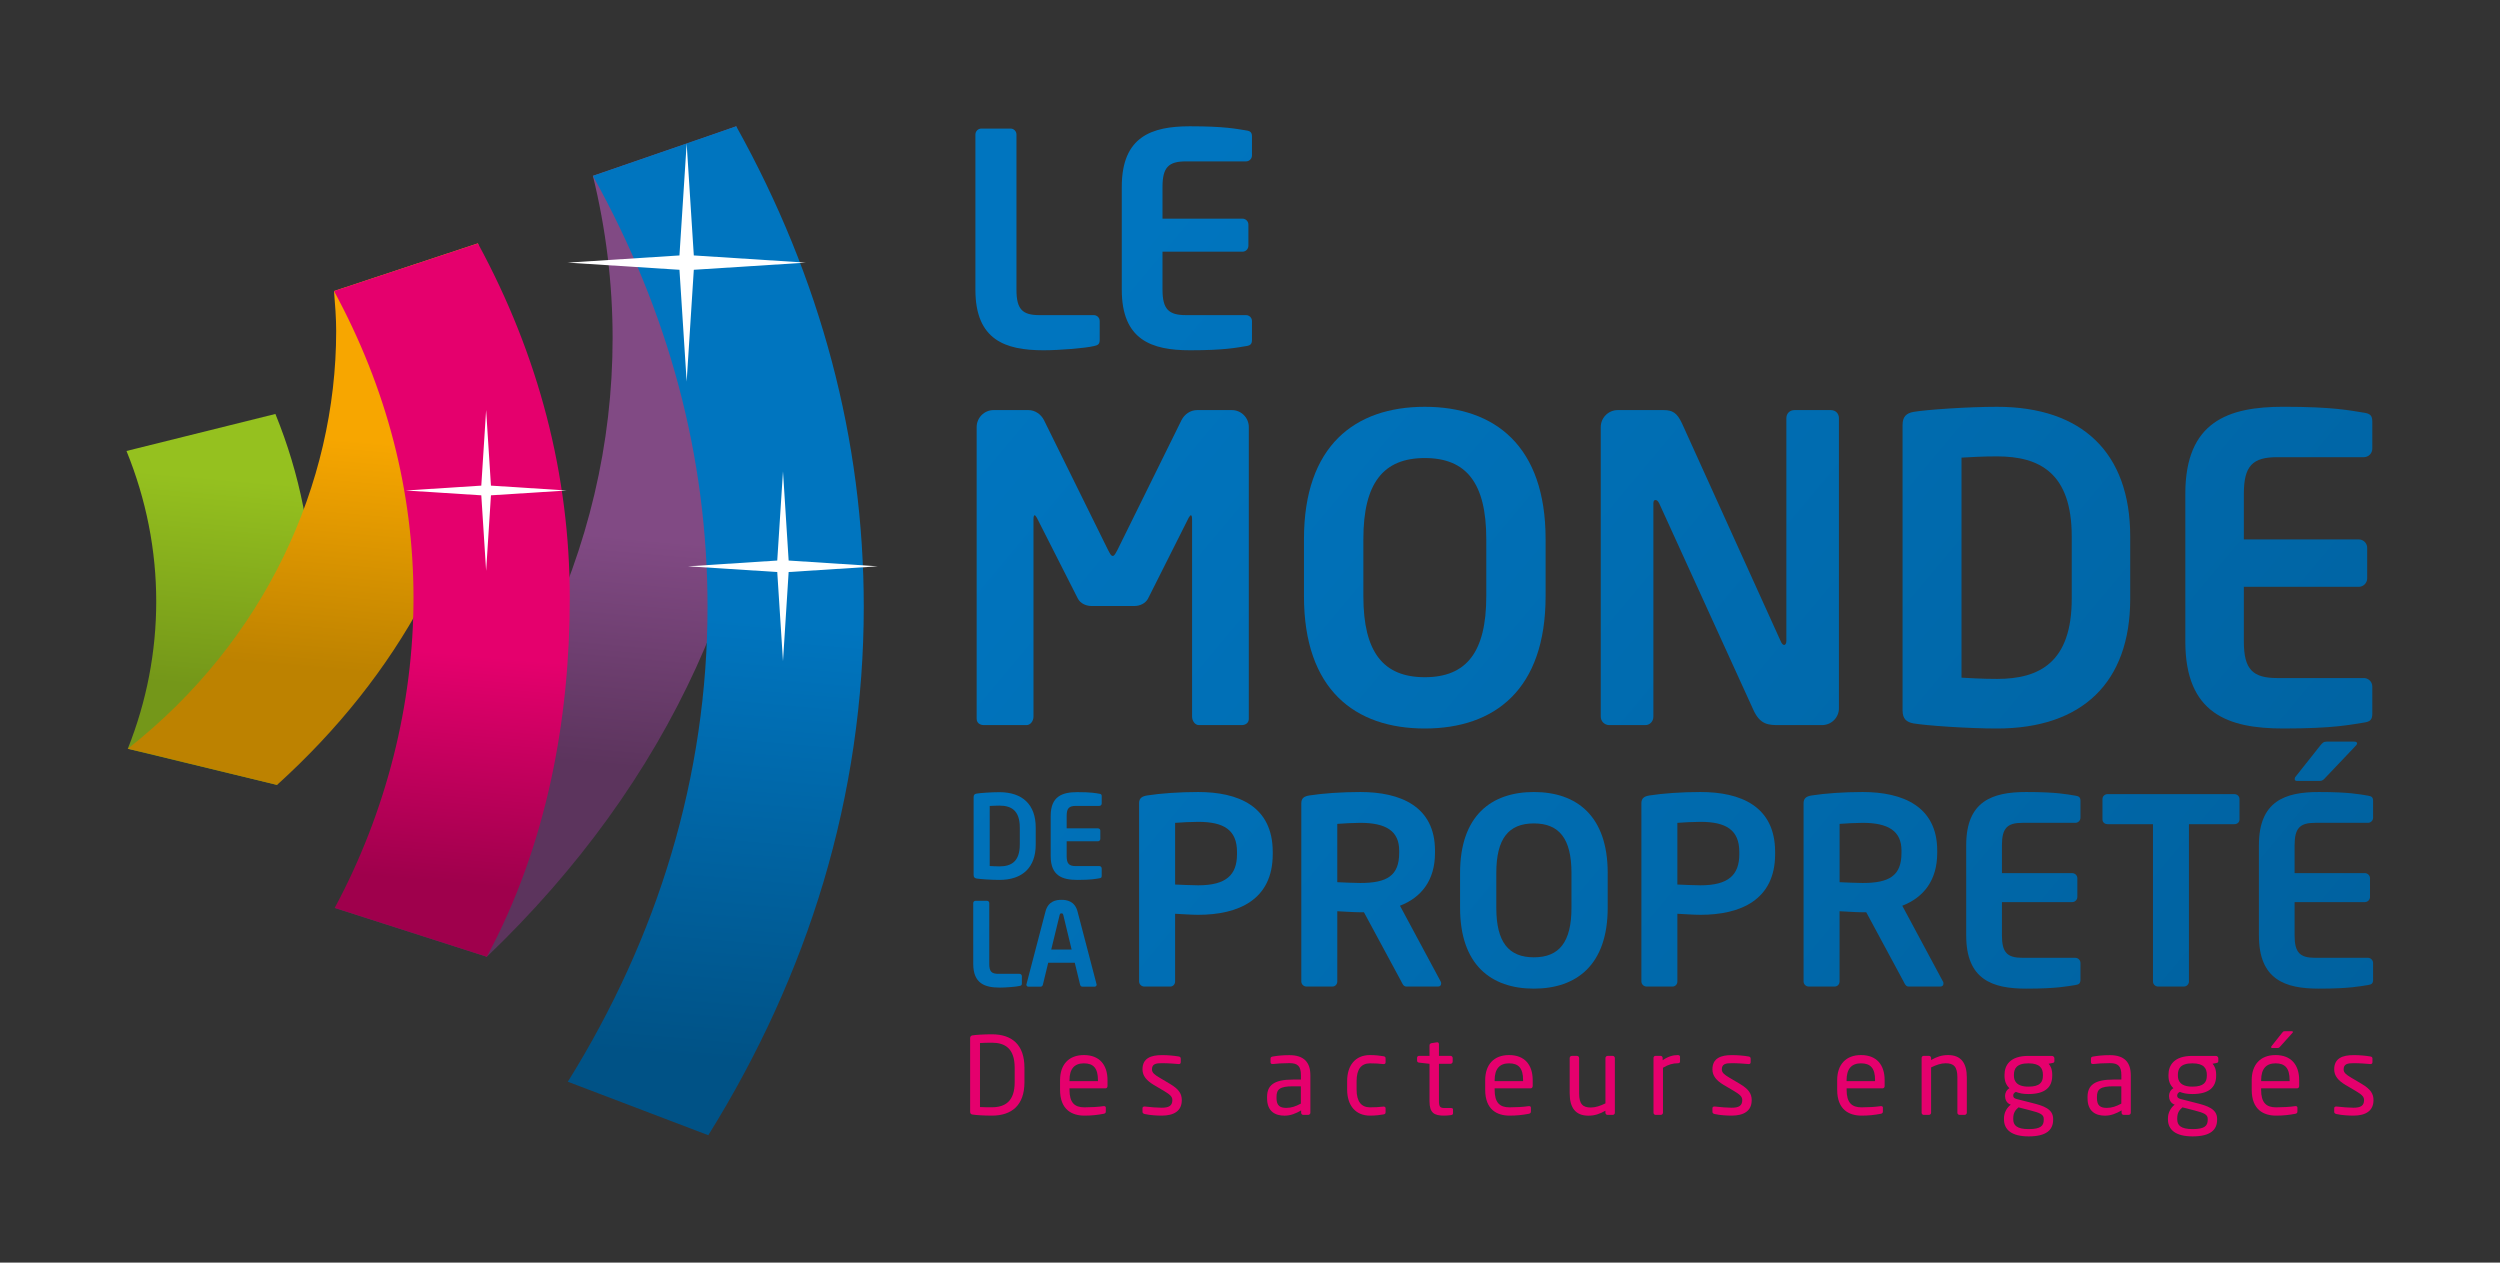
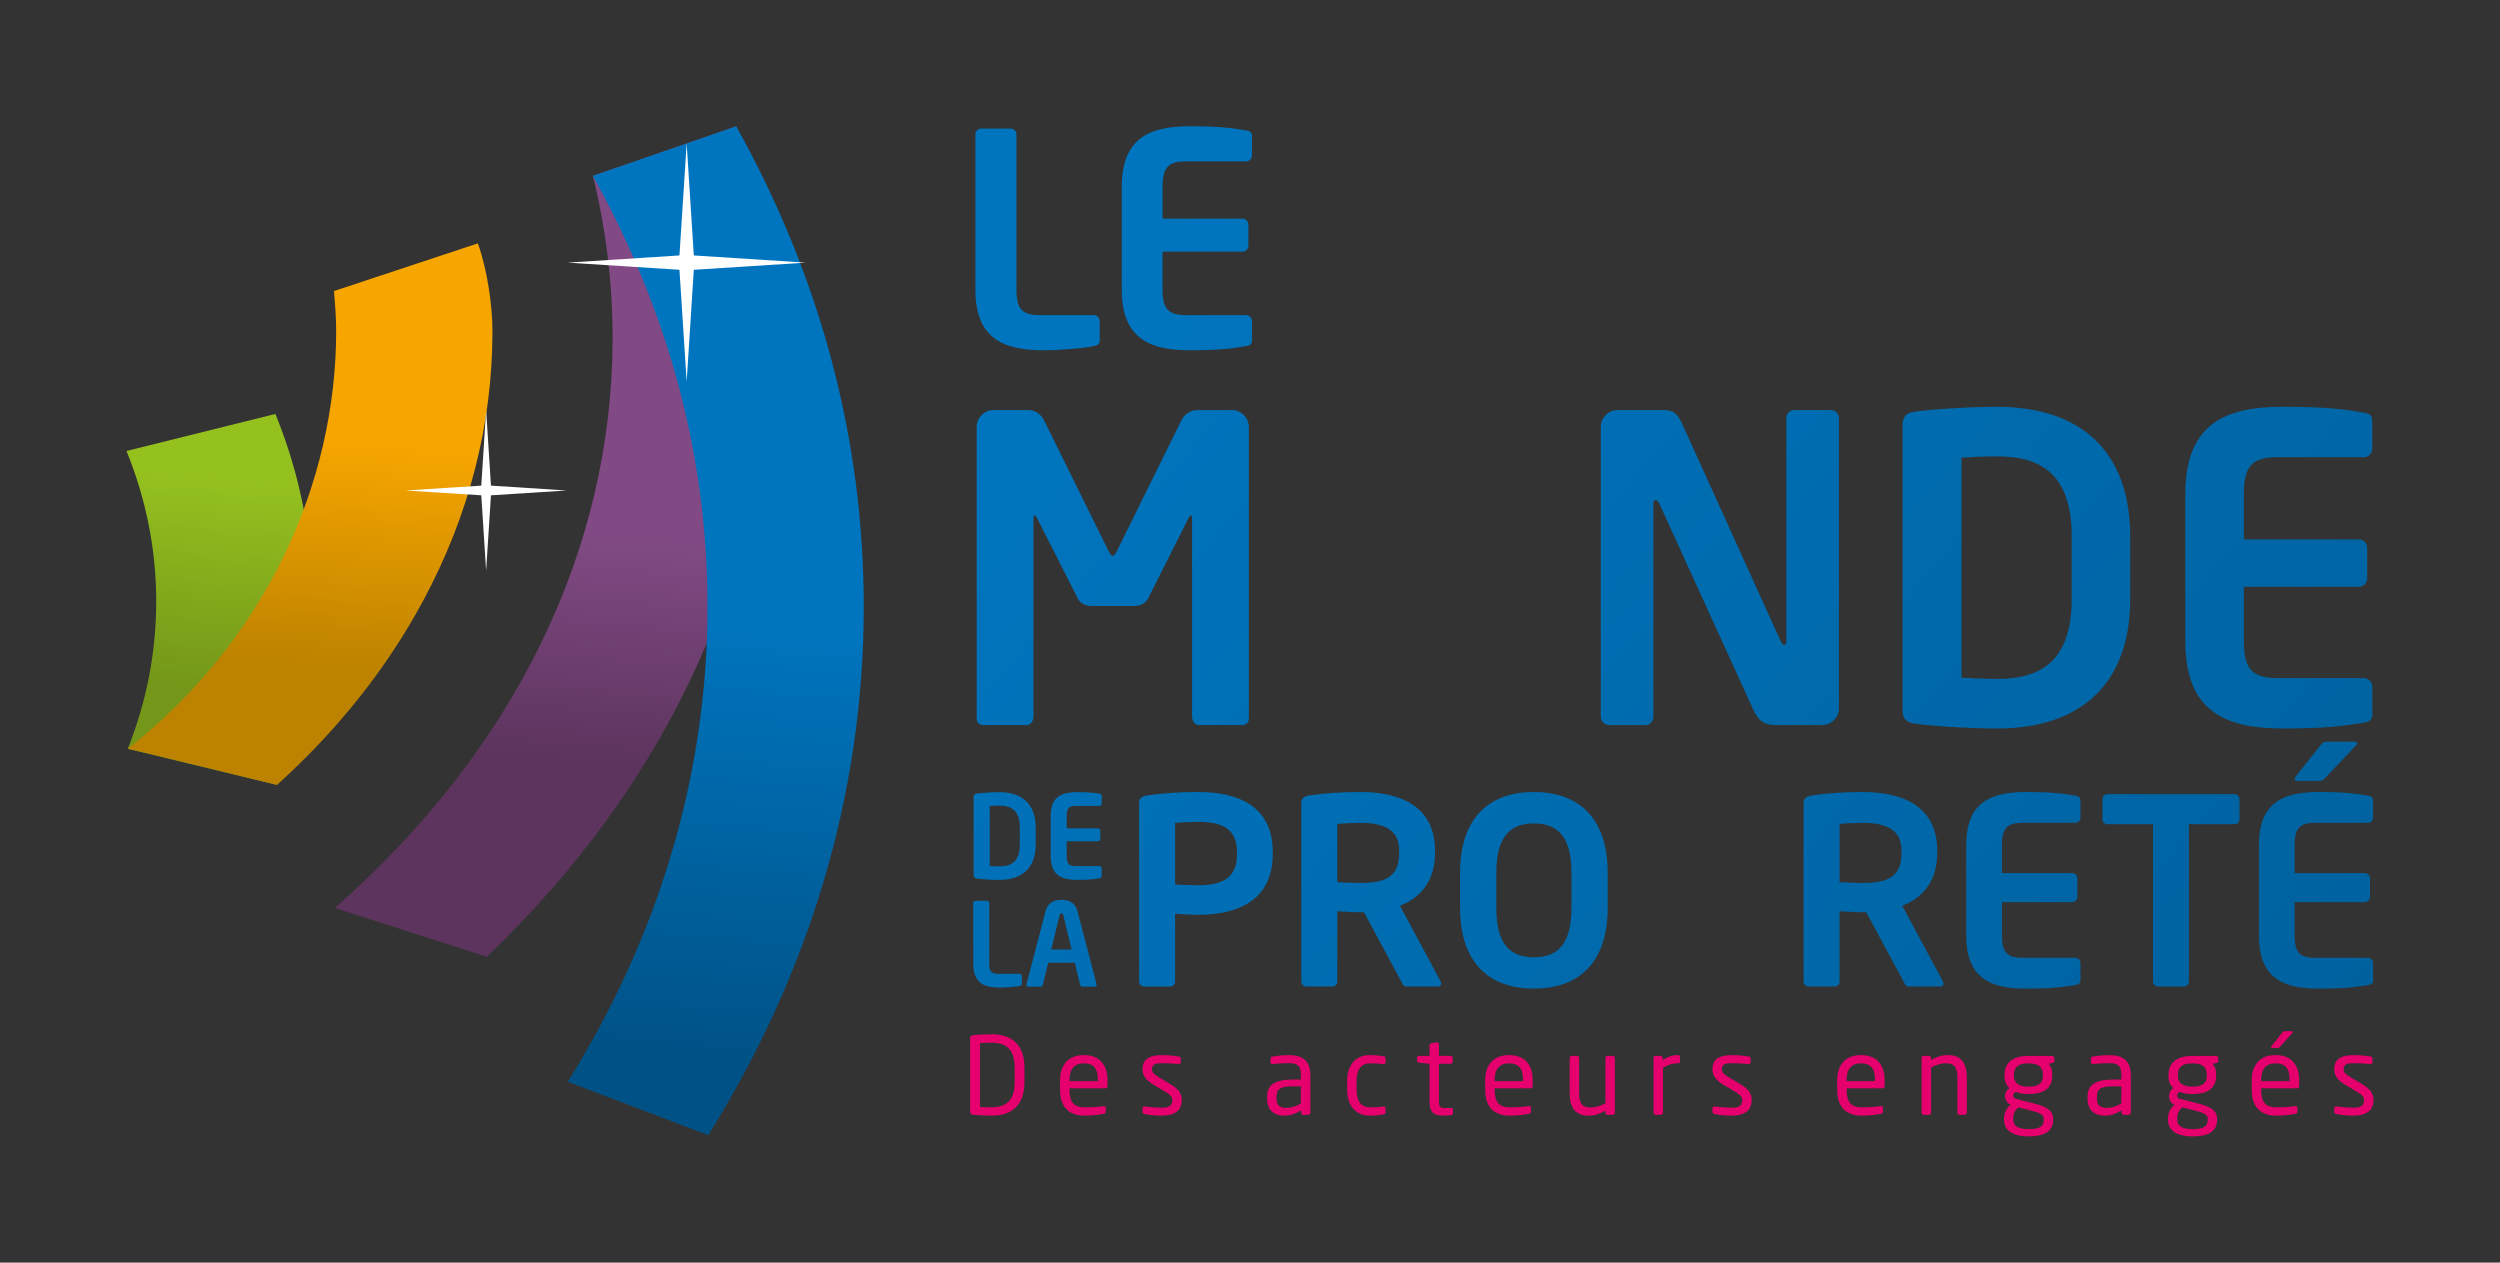
<svg xmlns="http://www.w3.org/2000/svg" version="1.1" id="Calque_1" x="0px" y="0px" viewBox="0 0 601.03 303.55" style="enable-background:new 0 0 601.03 303.55;" xml:space="preserve">
  <rect x="0" y="0" width="601.03" height="303.55" fill="#333333" stroke="none" />
  <style type="text/css"> .st0{fill:url(#SVGID_1_);} .st1{fill:url(#SVGID_2_);} .st2{fill:url(#SVGID_3_);} .st3{fill:url(#SVGID_4_);} .st4{fill:url(#SVGID_5_);} .st5{fill:url(#SVGID_6_);} .st6{fill:url(#SVGID_7_);} .st7{fill:url(#SVGID_8_);} .st8{fill:url(#SVGID_9_);} .st9{fill:url(#SVGID_10_);} .st10{fill:url(#SVGID_11_);} .st11{fill:url(#SVGID_12_);} .st12{fill:url(#SVGID_13_);} .st13{fill:url(#SVGID_14_);} .st14{fill:url(#SVGID_15_);} .st15{fill:url(#SVGID_16_);} .st16{fill:url(#SVGID_17_);} .st17{fill:url(#SVGID_18_);} .st18{fill:url(#SVGID_19_);} .st19{fill:url(#SVGID_20_);} .st20{fill:url(#SVGID_21_);} .st21{fill:url(#SVGID_22_);} .st22{fill:url(#SVGID_23_);} .st23{fill:url(#SVGID_24_);} .st24{fill:#FFFFFF;} .st25{fill:#E5006D;} </style>
  <g>
    <g>
      <g>
        <linearGradient id="SVGID_1_" gradientUnits="userSpaceOnUse" x1="231.025" y1="106.513" x2="700.054" y2="500.075">
          <stop offset="0" style="stop-color:#0075BF" />
          <stop offset="1" style="stop-color:#005286" />
        </linearGradient>
        <path class="st0" d="M298.51,174.32h-10.3c-0.91,0-1.62-1.01-1.62-2.03v-47.4c0-0.72-0.11-1.02-0.31-1.02 c-0.11,0-0.31,0.3-0.51,0.61l-9.79,19.47c-0.61,1.12-1.94,1.74-3.26,1.74h-10.3c-1.32,0-2.65-0.61-3.27-1.74l-9.88-19.47 c-0.2-0.31-0.41-0.61-0.5-0.61c-0.2,0-0.31,0.3-0.31,1.02v47.4c0,1.02-0.72,2.03-1.64,2.03h-10.29c-0.92,0-1.73-0.5-1.73-1.52 v-70.13c0-2.24,1.83-4.08,4.07-4.08h8.36c1.63,0,3.06,1.02,3.77,2.45l15.39,31.19c0.5,0.92,0.71,1.42,1.12,1.42 c0.41,0,0.62-0.51,1.13-1.42l15.39-31.19c0.71-1.43,2.14-2.45,3.78-2.45h8.35c2.24,0,4.07,1.84,4.07,4.08v70.13 C300.24,173.82,299.42,174.32,298.51,174.32z" />
        <linearGradient id="SVGID_2_" gradientUnits="userSpaceOnUse" x1="261.666" y1="68.607" x2="731.158" y2="462.558">
          <stop offset="0" style="stop-color:#0075BF" />
          <stop offset="1" style="stop-color:#005286" />
        </linearGradient>
-         <path class="st1" d="M342.54,175.14c-16.83,0-29.05-9.37-29.05-31.79v-13.76c0-22.42,12.23-31.79,29.05-31.79 c16.81,0,29.04,9.37,29.04,31.79v13.76C371.58,165.77,359.35,175.14,342.54,175.14z M357.32,129.59 c0-13.45-4.79-19.47-14.77-19.47c-9.99,0-14.78,6.02-14.78,19.47v13.76c0,13.45,4.79,19.46,14.78,19.46 c9.99,0,14.77-6.02,14.77-19.46V129.59z" />
        <linearGradient id="SVGID_3_" gradientUnits="userSpaceOnUse" x1="290.395" y1="33.141" x2="759.863" y2="427.072">
          <stop offset="0" style="stop-color:#0075BF" />
          <stop offset="1" style="stop-color:#005286" />
        </linearGradient>
        <path class="st2" d="M438.04,174.32h-10.29c-2.45,0-4.58,0-6.22-3.66l-22.63-49.63c-0.3-0.62-0.6-0.82-0.91-0.82 c-0.3,0-0.5,0.2-0.5,0.82v51.26c0,1.12-0.82,2.03-1.94,2.03h-8.67c-1.12,0-2.04-0.9-2.04-2.03v-69.62c0-2.24,1.84-4.08,4.07-4.08 h11.01c2.15,0,3.26,0.62,4.48,3.26l23.74,52.39c0.21,0.51,0.51,0.82,0.81,0.82c0.21,0,0.51-0.31,0.51-0.92v-53.6 c0-1.13,0.82-1.95,1.94-1.95h8.76c1.13,0,1.94,0.82,1.94,1.95v69.71C442.12,172.5,440.29,174.32,438.04,174.32z" />
        <linearGradient id="SVGID_4_" gradientUnits="userSpaceOnUse" x1="316.143" y1="1.109" x2="785.756" y2="395.161">
          <stop offset="0" style="stop-color:#0075BF" />
          <stop offset="1" style="stop-color:#005286" />
        </linearGradient>
        <path class="st3" d="M480.12,175.14c-7.23,0-17.01-0.71-20.07-1.22c-1.73-0.31-2.65-1.11-2.65-3.15v-68.59 c0-2.04,0.92-2.85,2.65-3.16c3.06-0.52,12.84-1.22,20.07-1.22c20.4,0,32.01,11,32.01,31.18v14.99 C512.13,164.14,500.52,175.14,480.12,175.14z M498.07,128.97c0-15.28-7.75-19.25-17.95-19.25c-3.76,0-6.42,0.19-8.55,0.3v52.9 c2.13,0.1,4.79,0.3,8.55,0.3c10.2,0,17.95-3.98,17.95-19.27V128.97z" />
        <linearGradient id="SVGID_5_" gradientUnits="userSpaceOnUse" x1="346.139" y1="-36.395" x2="816.454" y2="358.246">
          <stop offset="0" style="stop-color:#0075BF" />
          <stop offset="1" style="stop-color:#005286" />
        </linearGradient>
        <path class="st4" d="M568.29,173.72c-3.26,0.5-7.22,1.42-19.36,1.42c-13.26,0-23.55-3.56-23.55-20.89v-35.57 c0-17.32,10.29-20.89,23.55-20.89c12.14,0,16.1,0.91,19.36,1.42c1.53,0.21,2.04,0.71,2.04,2.14v6.52c0,1.12-0.92,2.04-2.04,2.04 H547.5c-5.92,0-8.05,2.04-8.05,8.76v11.01h27.62c1.12,0,2.03,0.91,2.03,2.03v7.34c0,1.11-0.92,2.03-2.03,2.03h-27.62v13.16 c0,6.72,2.14,8.77,8.05,8.77h20.79c1.12,0,2.04,0.91,2.04,2.04v6.53C570.33,173,569.82,173.52,568.29,173.72z" />
      </g>
      <g>
        <linearGradient id="SVGID_6_" gradientUnits="userSpaceOnUse" x1="188.619" y1="158.259" x2="658.232" y2="552.311">
          <stop offset="0" style="stop-color:#0075BF" />
          <stop offset="1" style="stop-color:#005286" />
        </linearGradient>
        <path class="st5" d="M240.27,211.54c-1.98,0-4.64-0.19-5.47-0.33c-0.48-0.08-0.73-0.3-0.73-0.86v-18.71 c0-0.55,0.25-0.78,0.73-0.85c0.83-0.15,3.5-0.34,5.47-0.34c5.57,0,8.73,3,8.73,8.5v4.09C249,208.53,245.84,211.54,240.27,211.54z M245.17,198.94c0-4.17-2.12-5.26-4.9-5.26c-1.03,0-1.76,0.06-2.33,0.08v14.44c0.58,0.02,1.31,0.09,2.33,0.09 c2.78,0,4.9-1.09,4.9-5.26V198.94z" />
        <linearGradient id="SVGID_7_" gradientUnits="userSpaceOnUse" x1="196.792" y1="148.024" x2="667.09" y2="542.651">
          <stop offset="0" style="stop-color:#0075BF" />
          <stop offset="1" style="stop-color:#005286" />
        </linearGradient>
        <path class="st6" d="M264.31,211.15c-0.89,0.14-1.97,0.39-5.29,0.39c-3.61,0-6.42-0.97-6.42-5.69v-9.71c0-4.73,2.81-5.7,6.42-5.7 c3.31,0,4.4,0.24,5.29,0.39c0.41,0.05,0.55,0.19,0.55,0.58v1.78c0,0.31-0.26,0.56-0.55,0.56h-5.67c-1.61,0-2.2,0.56-2.2,2.39 v3.01h7.54c0.31,0,0.55,0.24,0.55,0.54v2c0,0.31-0.25,0.56-0.55,0.56h-7.54v3.59c0,1.82,0.59,2.38,2.2,2.38h5.67 c0.3,0,0.55,0.26,0.55,0.56v1.78C264.87,210.95,264.73,211.09,264.31,211.15z" />
      </g>
      <g>
        <linearGradient id="SVGID_8_" gradientUnits="userSpaceOnUse" x1="201.365" y1="142.905" x2="669.142" y2="535.416">
          <stop offset="0" style="stop-color:#0075BF" />
          <stop offset="1" style="stop-color:#005286" />
        </linearGradient>
        <path class="st7" d="M288.05,219.93c-1.62,0-4.1-0.18-5.54-0.25v16.27c0,0.68-0.49,1.23-1.18,1.23h-6.23 c-0.68,0-1.25-0.56-1.25-1.23V193.1c0-1.25,0.76-1.68,1.99-1.87c3.24-0.5,7.67-0.82,12.21-0.82c9.59,0,17.93,3.37,17.93,14.4 v0.55C305.98,216.39,297.64,219.93,288.05,219.93z M297.39,204.81c0-5.24-3.11-7.23-9.34-7.23c-1.31,0-4.42,0.13-5.54,0.24v14.83 c1.01,0.06,4.49,0.19,5.54,0.19c6.73,0,9.34-2.49,9.34-7.48V204.81z" />
        <linearGradient id="SVGID_9_" gradientUnits="userSpaceOnUse" x1="216.885" y1="123.193" x2="686.46" y2="517.213">
          <stop offset="0" style="stop-color:#0075BF" />
          <stop offset="1" style="stop-color:#005286" />
        </linearGradient>
        <path class="st8" d="M345.71,237.18h-7.59c-0.69,0-0.93-0.62-1.24-1.23l-8.97-16.63h-0.87c-1.62,0-4.11-0.19-5.54-0.25v16.88 c0,0.68-0.5,1.23-1.18,1.23h-6.23c-0.68,0-1.24-0.56-1.24-1.23V193.1c0-1.25,0.74-1.68,1.99-1.87c3.24-0.5,7.66-0.82,12.21-0.82 c9.59,0,17.94,3.42,17.94,14.08v0.56c0,6.61-3.3,10.72-8.42,12.7l9.78,18.2c0.12,0.18,0.12,0.36,0.12,0.49 C346.47,236.88,346.22,237.18,345.71,237.18z M336.38,204.49c0-4.67-3.12-6.67-9.34-6.67c-1.31,0-4.42,0.14-5.54,0.25v14.02 c1,0.06,4.48,0.19,5.54,0.19c6.41,0,9.34-1.74,9.34-7.23V204.49z" />
        <linearGradient id="SVGID_10_" gradientUnits="userSpaceOnUse" x1="234.579" y1="101.458" x2="704.072" y2="495.409">
          <stop offset="0" style="stop-color:#0075BF" />
          <stop offset="1" style="stop-color:#005286" />
        </linearGradient>
        <path class="st9" d="M368.76,237.68c-10.28,0-17.74-5.72-17.74-19.43v-8.4c0-13.7,7.46-19.44,17.74-19.44 c10.28,0,17.75,5.73,17.75,19.44v8.4C386.51,231.96,379.04,237.68,368.76,237.68z M377.8,209.85c0-8.22-2.94-11.89-9.04-11.89 c-6.09,0-9.03,3.67-9.03,11.89v8.4c0,8.22,2.93,11.9,9.03,11.9c6.11,0,9.04-3.68,9.04-11.9V209.85z" />
        <linearGradient id="SVGID_11_" gradientUnits="userSpaceOnUse" x1="250.485" y1="82.79" x2="718.253" y2="475.294">
          <stop offset="0" style="stop-color:#0075BF" />
          <stop offset="1" style="stop-color:#005286" />
        </linearGradient>
-         <path class="st10" d="M408.81,219.93c-1.63,0-4.11-0.18-5.55-0.25v16.27c0,0.68-0.49,1.23-1.18,1.23h-6.22 c-0.68,0-1.25-0.56-1.25-1.23V193.1c0-1.25,0.75-1.68,2-1.87c3.24-0.5,7.66-0.82,12.21-0.82c9.59,0,17.94,3.37,17.94,14.4v0.55 C426.75,216.39,418.4,219.93,408.81,219.93z M418.15,204.81c0-5.24-3.12-7.23-9.34-7.23c-1.31,0-4.43,0.13-5.55,0.24v14.83 c1,0.06,4.5,0.19,5.55,0.19c6.72,0,9.34-2.49,9.34-7.48V204.81z" />
        <linearGradient id="SVGID_12_" gradientUnits="userSpaceOnUse" x1="265.725" y1="62.85" x2="735.295" y2="456.866">
          <stop offset="0" style="stop-color:#0075BF" />
          <stop offset="1" style="stop-color:#005286" />
        </linearGradient>
        <path class="st11" d="M466.48,237.18h-7.6c-0.69,0-0.94-0.62-1.25-1.23l-8.96-16.63h-0.88c-1.62,0-4.11-0.19-5.54-0.25v16.88 c0,0.68-0.49,1.23-1.18,1.23h-6.22c-0.69,0-1.25-0.56-1.25-1.23V193.1c0-1.25,0.75-1.68,2-1.87c3.23-0.5,7.66-0.82,12.2-0.82 c9.6,0,17.93,3.42,17.93,14.08v0.56c0,6.61-3.29,10.72-8.4,12.7l9.77,18.2c0.13,0.18,0.13,0.36,0.13,0.49 C467.23,236.88,466.98,237.18,466.48,237.18z M457.14,204.49c0-4.67-3.12-6.67-9.34-6.67c-1.3,0-4.41,0.14-5.54,0.25v14.02 c1,0.06,4.48,0.19,5.54,0.19c6.42,0,9.34-1.74,9.34-7.23V204.49z" />
        <linearGradient id="SVGID_13_" gradientUnits="userSpaceOnUse" x1="282.91" y1="41.074" x2="753.216" y2="435.708">
          <stop offset="0" style="stop-color:#0075BF" />
          <stop offset="1" style="stop-color:#005286" />
        </linearGradient>
        <path class="st12" d="M498.92,236.82c-1.99,0.3-4.41,0.86-11.83,0.86c-8.1,0-14.39-2.17-14.39-12.76v-21.74 c0-10.59,6.29-12.77,14.39-12.77c7.42,0,9.84,0.56,11.83,0.87c0.94,0.13,1.25,0.44,1.25,1.3v4c0,0.69-0.56,1.24-1.25,1.24h-12.71 c-3.61,0-4.92,1.25-4.92,5.36v6.73h16.89c0.67,0,1.24,0.56,1.24,1.25v4.48c0,0.68-0.57,1.24-1.24,1.24h-16.89v8.04 c0,4.11,1.31,5.35,4.92,5.35h12.71c0.69,0,1.25,0.56,1.25,1.25v3.99C500.17,236.38,499.85,236.69,498.92,236.82z" />
        <linearGradient id="SVGID_14_" gradientUnits="userSpaceOnUse" x1="298.327" y1="21.319" x2="769.477" y2="416.66">
          <stop offset="0" style="stop-color:#0075BF" />
          <stop offset="1" style="stop-color:#005286" />
        </linearGradient>
        <path class="st13" d="M537.16,198.14h-10.91v37.81c0,0.68-0.56,1.23-1.24,1.23h-6.17c-0.69,0-1.24-0.56-1.24-1.23v-37.81h-10.9 c-0.68,0-1.24-0.43-1.24-1.12v-4.92c0-0.68,0.56-1.18,1.24-1.18h30.46c0.68,0,1.24,0.5,1.24,1.18v4.92 C538.4,197.71,537.84,198.14,537.16,198.14z" />
        <linearGradient id="SVGID_15_" gradientUnits="userSpaceOnUse" x1="312.248" y1="1.594" x2="785.286" y2="398.521">
          <stop offset="0" style="stop-color:#0075BF" />
          <stop offset="1" style="stop-color:#005286" />
        </linearGradient>
        <path class="st14" d="M569.28,236.82c-1.99,0.3-4.42,0.86-11.83,0.86c-8.1,0-14.38-2.17-14.38-12.76v-21.74 c0-10.59,6.28-12.77,14.38-12.77c7.42,0,9.84,0.56,11.83,0.87c0.93,0.13,1.24,0.44,1.24,1.3v4c0,0.69-0.56,1.24-1.24,1.24h-12.71 c-3.61,0-4.92,1.25-4.92,5.36v6.73h16.88c0.69,0,1.25,0.56,1.25,1.25v4.48c0,0.68-0.56,1.24-1.25,1.24h-16.88v8.04 c0,4.11,1.3,5.35,4.92,5.35h12.71c0.68,0,1.24,0.56,1.24,1.25v3.99C570.53,236.38,570.22,236.69,569.28,236.82z M566.42,179.21 l-7.34,7.73c-0.51,0.56-0.76,0.81-1.5,0.81h-5.35c-0.37,0-0.56-0.19-0.56-0.44c0-0.19,0.06-0.44,0.24-0.62l5.92-7.47 c0.56-0.68,0.81-0.93,1.61-0.93h6.54c0.44,0,0.7,0.18,0.7,0.43C566.67,178.83,566.61,179.02,566.42,179.21z" />
      </g>
      <g>
        <linearGradient id="SVGID_16_" gradientUnits="userSpaceOnUse" x1="174.961" y1="174.698" x2="645.314" y2="569.371">
          <stop offset="0" style="stop-color:#0075BF" />
          <stop offset="1" style="stop-color:#005286" />
        </linearGradient>
        <path class="st15" d="M245.1,237.04c-0.82,0.19-3.24,0.39-4.71,0.39c-3.62,0-6.41-0.97-6.41-5.7v-14.62 c0-0.31,0.24-0.55,0.55-0.55h2.74c0.32,0,0.56,0.24,0.56,0.55v14.62c0,1.84,0.55,2.39,2.17,2.39h5.1c0.31,0,0.57,0.25,0.57,0.56 v1.77C245.67,236.85,245.52,236.96,245.1,237.04z" />
        <linearGradient id="SVGID_17_" gradientUnits="userSpaceOnUse" x1="180.972" y1="167.189" x2="651.307" y2="561.847">
          <stop offset="0" style="stop-color:#0075BF" />
          <stop offset="1" style="stop-color:#005286" />
        </linearGradient>
        <path class="st16" d="M263.15,237.21h-2.95c-0.25,0-0.48-0.23-0.53-0.47l-1.28-5.28H252l-1.28,5.28 c-0.05,0.25-0.27,0.47-0.52,0.47h-2.95c-0.28,0-0.5-0.19-0.5-0.47c0-0.03,0.03-0.09,0.03-0.14l4.56-17.44 c0.66-2.59,2.65-2.83,3.86-2.83c1.19,0,3.19,0.25,3.86,2.83l4.56,17.44c0,0.05,0.02,0.11,0.02,0.14 C263.64,237.01,263.43,237.21,263.15,237.21z M255.64,220.02c-0.09-0.33-0.17-0.44-0.45-0.44c-0.29,0-0.36,0.11-0.45,0.44 l-2.01,8.26h4.9L255.64,220.02z" />
      </g>
      <g>
        <linearGradient id="SVGID_18_" gradientUnits="userSpaceOnUse" x1="259.685" y1="71.597" x2="730.094" y2="466.316">
          <stop offset="0" style="stop-color:#0075BF" />
          <stop offset="1" style="stop-color:#005286" />
        </linearGradient>
        <path class="st17" d="M262.95,83.21c-2.12,0.5-8.3,1-12.06,1c-9.22,0-16.39-2.48-16.39-14.54V32.34c0-0.79,0.64-1.43,1.42-1.43 h7.03c0.78,0,1.42,0.64,1.42,1.43v37.32c0,4.68,1.41,6.1,5.53,6.1h13.06c0.78,0,1.42,0.63,1.42,1.42v4.54 C264.37,82.72,264.01,83,262.95,83.21z" />
        <linearGradient id="SVGID_19_" gradientUnits="userSpaceOnUse" x1="278.216" y1="48.799" x2="748.532" y2="443.441">
          <stop offset="0" style="stop-color:#0075BF" />
          <stop offset="1" style="stop-color:#005286" />
        </linearGradient>
        <path class="st18" d="M299.56,83.21c-2.27,0.36-5.04,1-13.48,1c-9.22,0-16.39-2.48-16.39-14.54V44.9 c0-12.06,7.16-14.54,16.39-14.54c8.44,0,11.21,0.64,13.48,0.99c1.06,0.14,1.43,0.5,1.43,1.49v4.54c0,0.78-0.65,1.42-1.43,1.42 h-14.47c-4.12,0-5.61,1.41-5.61,6.1v7.67h19.23c0.78,0,1.42,0.64,1.42,1.41v5.11c0,0.78-0.63,1.42-1.42,1.42h-19.23v9.15 c0,4.68,1.49,6.1,5.61,6.1h14.47c0.78,0,1.43,0.63,1.43,1.42v4.54C300.98,82.72,300.62,83.07,299.56,83.21z" />
      </g>
    </g>
    <g>
      <linearGradient id="SVGID_20_" gradientUnits="userSpaceOnUse" x1="54.007" y1="114.886" x2="49.618" y2="165.052">
        <stop offset="0" style="stop-color:#95C11F" />
        <stop offset="1" style="stop-color:#749719" />
      </linearGradient>
-       <path class="st19" d="M66.6,188.71l-35.88-8.69c4.54-11.41,6.84-23.33,6.84-35.41c0-12.36-2.41-24.54-7.15-36.19l35.8-8.9 c5.92,14.54,8.92,29.7,8.92,45.08C75.12,159.64,72.25,174.48,66.6,188.71z" />
+       <path class="st19" d="M66.6,188.71l-35.88-8.69c4.54-11.41,6.84-23.33,6.84-35.41c0-12.36-2.41-24.54-7.15-36.19l35.8-8.9 c5.92,14.54,8.92,29.7,8.92,45.08z" />
    </g>
    <g>
      <linearGradient id="SVGID_21_" gradientUnits="userSpaceOnUse" x1="76.978" y1="105.024" x2="72.126" y2="160.484">
        <stop offset="0" style="stop-color:#F7A600" />
        <stop offset="1" style="stop-color:#BD8200" />
      </linearGradient>
      <path class="st20" d="M118.39,79.59c0-5.69-1.1-14.31-3.5-21.08l-16.13,5.34L80.3,69.97c0.26,3.17,0.52,6.45,0.52,9.62 c0,36.67-17.03,74.4-50.1,100.42l4.2,0.96l31.69,7.73c14.66-13.27,26.38-28.04,35.11-44.25 C112.77,123.9,118.39,102.08,118.39,79.59z" />
    </g>
    <g>
      <linearGradient id="SVGID_22_" gradientUnits="userSpaceOnUse" x1="134.943" y1="127.628" x2="130.124" y2="182.715">
        <stop offset="0" style="stop-color:#814A84" />
        <stop offset="1" style="stop-color:#5C345D" />
      </linearGradient>
      <path class="st21" d="M168.51,33.34l-25.97,8.94c3.14,12.76,4.74,25.89,4.74,39.01c0,50.81-23.67,99.23-66.81,136.99l36.57,11.74 c43.86-41.91,67.79-94.11,67.79-148.72c0-15-2.63-34.7-7.83-50.93L168.51,33.34z" />
    </g>
    <g>
      <linearGradient id="SVGID_23_" gradientUnits="userSpaceOnUse" x1="104.71" y1="156.744" x2="99.913" y2="211.569">
        <stop offset="0" style="stop-color:#E5006D" />
        <stop offset="1" style="stop-color:#9F004C" />
      </linearGradient>
-       <path class="st22" d="M117.04,230.01l-36.57-11.74c12.45-23.17,18.94-49.15,18.94-74.52c0-25.6-6.43-50.42-19.11-73.78 l34.59-11.46c14.67,27,22.09,55.68,22.09,85.24C136.99,173.04,131.43,203.22,117.04,230.01z" />
    </g>
    <g>
      <linearGradient id="SVGID_24_" gradientUnits="userSpaceOnUse" x1="170.794" y1="148.268" x2="161.547" y2="253.959">
        <stop offset="0" style="stop-color:#0075BF" />
        <stop offset="1" style="stop-color:#005286" />
      </linearGradient>
      <path class="st23" d="M170.28,272.92l-33.77-12.86c10.86-17.42,19.23-35.8,24.85-54.65c5.8-19.39,8.74-39.42,8.74-59.53 c0-36.11-9.29-70.76-27.56-103.6L177,30.36c20.34,36.55,30.66,75.37,30.66,115.53c0,22.35-3.26,44.62-9.7,66.2 C191.69,233.07,182.37,253.53,170.28,272.92z" />
    </g>
-     <polygon class="st24" points="188.24,113.33 186.86,134.76 165.41,136.15 186.86,137.52 188.24,158.95 189.6,137.52 211.04,136.15 189.6,134.76 " />
    <polygon class="st24" points="116.87,98.58 115.71,116.75 97.53,117.92 115.71,119.08 116.87,137.24 118.03,119.08 136.21,117.92 118.03,116.75 " />
    <polygon class="st24" points="165.08,34.51 163.35,61.41 136.47,63.14 163.35,64.86 165.08,91.74 166.8,64.86 193.7,63.14 166.8,61.41 " />
    <g>
      <g>
        <path class="st25" d="M238.47,268.21c-1.96,0-3.95-0.13-4.7-0.26c-0.33-0.05-0.54-0.26-0.54-0.65v-17.73 c0-0.36,0.21-0.6,0.54-0.65c0.75-0.13,2.74-0.26,4.7-0.26c4.77,0,7.82,2.46,7.82,8.03v3.49 C246.29,265.71,243.24,268.21,238.47,268.21z M243.94,256.69c0-4.67-2.37-6.01-5.47-6.01c-1.21,0-2.02,0.03-2.87,0.08v15.39 c0.83,0.05,1.65,0.05,2.87,0.05c3.1,0,5.47-1.37,5.47-6.01V256.69z" />
        <path class="st25" d="M265.77,261.65h-8.65v0.36c0,3.07,1.21,4.21,3.59,4.21c1.49,0,3.4-0.1,4.6-0.29c0.05,0,0.08,0,0.13,0 c0.21,0,0.41,0.11,0.41,0.37v0.87c0,0.34-0.1,0.52-0.52,0.6c-1.47,0.28-2.89,0.44-4.62,0.44c-2.97,0-5.86-1.4-5.86-6.2v-2.32 c0-3.7,2.04-6.04,5.73-6.04c3.77,0,5.68,2.37,5.68,6.04v1.39C266.25,261.42,266.07,261.65,265.77,261.65z M263.96,259.69 c0-2.92-1.11-4.05-3.38-4.05c-2.23,0-3.46,1.27-3.46,4.05v0.23h6.84V259.69z" />
        <path class="st25" d="M279.3,268.21c-0.95,0-2.81-0.08-4.08-0.38c-0.33-0.08-0.55-0.24-0.55-0.52v-0.9 c0-0.24,0.21-0.39,0.47-0.39c0.05,0,0.08,0,0.1,0c1.24,0.16,3.12,0.29,4.05,0.29c1.68,0,2.56-0.44,2.56-1.84 c0-0.77-0.46-1.27-1.94-2.15l-2.6-1.54c-1.57-0.96-2.64-2.07-2.64-3.69c0-2.69,2.02-3.43,4.68-3.43c1.45,0,2.81,0.13,4.03,0.33 c0.33,0.05,0.49,0.23,0.49,0.52v0.85c0,0.31-0.18,0.45-0.44,0.45c-0.02,0-0.05,0-0.07,0c-0.91-0.08-2.56-0.21-4.01-0.21 c-1.45,0-2.4,0.18-2.4,1.5c0,0.77,0.59,1.26,1.78,1.96l2.55,1.52c2.15,1.27,2.84,2.38,2.84,3.9 C284.13,267.1,282.2,268.21,279.3,268.21z" />
        <path class="st25" d="M314.5,268.03h-1.18c-0.28,0-0.51-0.23-0.51-0.51v-0.57c-1.24,0.73-2.53,1.27-3.98,1.27 c-2.19,0-4.21-0.96-4.21-4.18v-0.32c0-2.79,1.63-4.18,6.23-4.18h1.91v-1.03c0-2.17-0.75-2.92-2.76-2.92 c-1.68,0-2.92,0.1-3.95,0.21c-0.05,0-0.08,0-0.13,0c-0.23,0-0.47-0.08-0.47-0.41v-0.9c0-0.29,0.18-0.44,0.54-0.49 c1.06-0.18,2.25-0.33,4-0.33c3.58,0,5.04,1.81,5.04,4.85v9.01C315.03,267.8,314.79,268.03,314.5,268.03z M312.75,261.16h-1.91 c-3.12,0-3.95,0.7-3.95,2.53V264c0,1.86,0.88,2.35,2.37,2.35c1.19,0,2.24-0.36,3.48-1.03V261.16z" />
        <path class="st25" d="M332.6,267.92c-0.86,0.16-2.02,0.29-3.23,0.29c-3.51,0-5.5-2.48-5.5-6.27v-2.02c0-3.79,1.96-6.27,5.5-6.27 c1.18,0,2.37,0.13,3.23,0.28c0.41,0.08,0.51,0.21,0.51,0.57v0.93c0,0.26-0.21,0.39-0.44,0.39c-0.05,0-0.07,0-0.1,0 c-1.14-0.13-1.94-0.18-3.2-0.18c-2.07,0-3.23,1.37-3.23,4.28v2.02c0,2.89,1.14,4.28,3.23,4.28c1.26,0,2.06-0.05,3.2-0.18 c0.03,0,0.05,0,0.1,0c0.23,0,0.44,0.13,0.44,0.39v0.93C333.11,267.69,333,267.85,332.6,267.92z" />
        <path class="st25" d="M348.86,268.08c-0.51,0.08-1.18,0.13-1.67,0.13c-2.38,0-3.52-0.62-3.52-3.46v-9l-2.5-0.28 c-0.28-0.03-0.49-0.18-0.49-0.47v-0.7c0-0.28,0.21-0.46,0.49-0.46h2.5v-2.53c0-0.26,0.19-0.47,0.47-0.52l1.34-0.21 c0,0,0.05,0,0.07,0c0.21,0,0.39,0.18,0.39,0.45v2.81h2.79c0.28,0,0.51,0.23,0.51,0.51v0.88c0,0.29-0.23,0.52-0.51,0.52h-2.79v9 c0,1.42,0.37,1.63,1.4,1.63h1.44c0.36,0,0.54,0.1,0.54,0.36v0.9C349.33,267.88,349.19,268.03,348.86,268.08z" />
        <path class="st25" d="M367.98,261.65h-8.65v0.36c0,3.07,1.21,4.21,3.58,4.21c1.5,0,3.41-0.1,4.6-0.29c0.05,0,0.08,0,0.13,0 c0.2,0,0.41,0.11,0.41,0.37v0.87c0,0.34-0.1,0.52-0.51,0.6c-1.47,0.28-2.89,0.44-4.62,0.44c-2.97,0-5.86-1.4-5.86-6.2v-2.32 c0-3.7,2.04-6.04,5.74-6.04c3.77,0,5.68,2.37,5.68,6.04v1.39C368.47,261.42,368.29,261.65,367.98,261.65z M366.17,259.69 c0-2.92-1.11-4.05-3.38-4.05c-2.22,0-3.46,1.27-3.46,4.05v0.23h6.84V259.69z" />
        <path class="st25" d="M387.73,268.03h-1.28c-0.28,0-0.49-0.23-0.49-0.51v-0.49c-1.42,0.8-2.58,1.19-4.1,1.19 c-3.1,0-4.49-1.93-4.49-5.37v-8.49c0-0.29,0.23-0.51,0.51-0.51h1.25c0.29,0,0.51,0.23,0.51,0.51v8.49c0,2.6,0.88,3.41,2.84,3.41 c1.08,0,2.3-0.41,3.49-1v-10.9c0-0.26,0.23-0.51,0.51-0.51h1.26c0.26,0,0.49,0.23,0.49,0.51v13.17 C388.23,267.8,388.02,268.03,387.73,268.03z" />
        <path class="st25" d="M403.36,255.62c-1.18,0-2.27,0.31-3.56,1.08v10.82c0,0.26-0.24,0.51-0.53,0.51h-1.26 c-0.25,0-0.49-0.23-0.49-0.51v-13.17c0-0.29,0.21-0.51,0.49-0.51h1.22c0.28,0,0.49,0.23,0.49,0.51v0.54 c1.29-0.9,2.48-1.24,3.64-1.24c0.36,0,0.54,0.15,0.54,0.46v1.06C403.91,255.46,403.73,255.62,403.36,255.62z" />
        <path class="st25" d="M416.31,268.21c-0.95,0-2.82-0.08-4.08-0.38c-0.33-0.08-0.54-0.24-0.54-0.52v-0.9 c0-0.24,0.21-0.39,0.47-0.39c0.05,0,0.08,0,0.1,0c1.24,0.16,3.12,0.29,4.05,0.29c1.68,0,2.55-0.44,2.55-1.84 c0-0.77-0.46-1.27-1.94-2.15l-2.6-1.54c-1.58-0.96-2.63-2.07-2.63-3.69c0-2.69,2.02-3.43,4.67-3.43c1.45,0,2.82,0.13,4.03,0.33 c0.34,0.05,0.49,0.23,0.49,0.52v0.85c0,0.31-0.18,0.45-0.44,0.45c0,0-0.05,0-0.08,0c-0.9-0.08-2.56-0.21-4.01-0.21 c-1.44,0-2.4,0.18-2.4,1.5c0,0.77,0.59,1.26,1.78,1.96l2.56,1.52c2.14,1.27,2.84,2.38,2.84,3.9 C421.14,267.1,419.2,268.21,416.31,268.21z" />
        <path class="st25" d="M452.6,261.65h-8.65v0.36c0,3.07,1.21,4.21,3.59,4.21c1.49,0,3.41-0.1,4.59-0.29c0.05,0,0.08,0,0.13,0 c0.21,0,0.41,0.11,0.41,0.37v0.87c0,0.34-0.1,0.52-0.51,0.6c-1.47,0.28-2.89,0.44-4.62,0.44c-2.97,0-5.86-1.4-5.86-6.2v-2.32 c0-3.7,2.04-6.04,5.73-6.04c3.77,0,5.68,2.37,5.68,6.04v1.39C453.09,261.42,452.9,261.65,452.6,261.65z M450.79,259.69 c0-2.92-1.11-4.05-3.39-4.05c-2.22,0-3.46,1.27-3.46,4.05v0.23h6.84V259.69z" />
        <path class="st25" d="M472.33,268.03h-1.23c-0.29,0-0.52-0.23-0.52-0.51v-8.49c0-2.61-0.88-3.41-2.84-3.41 c-1.08,0-2.3,0.41-3.48,1v10.9c0,0.26-0.23,0.51-0.52,0.51h-1.26c-0.26,0-0.5-0.23-0.5-0.51v-13.17c0-0.29,0.21-0.51,0.5-0.51 h1.28c0.28,0,0.5,0.23,0.5,0.51v0.49c1.41-0.8,2.58-1.19,4.1-1.19c3.1,0,4.49,1.94,4.49,5.37v8.49 C472.84,267.8,472.61,268.03,472.33,268.03z" />
        <path class="st25" d="M493.43,255.56l-0.93,0.18c0.47,0.49,0.88,1.27,0.88,2.65v0.21c0,2.84-1.76,4.42-5.73,4.42 c-1.36,0-2.24-0.21-3-0.52c-0.44,0.21-0.65,0.5-0.65,0.88c0,0.44,0.21,0.67,0.8,0.83l3.85,0.98c2.52,0.64,4.95,1.37,4.95,3.79 v0.21c0,2.48-1.65,4.01-5.88,4.01c-4.08,0-5.94-1.58-5.94-4.11v-0.23c0-1.45,0.77-2.64,1.63-3.28l-0.18-0.08 c-0.83-0.36-1.19-1.21-1.19-2.01v-0.02c0-0.7,0.34-1.45,1.05-1.86c-0.79-0.74-1.18-1.68-1.18-2.99v-0.21 c0-2.29,1.29-4.56,5.73-4.56h5.66c0.3,0,0.6,0.26,0.6,0.57v0.67C493.91,255.41,493.72,255.51,493.43,255.56z M491.34,268.98 c0-1.01-0.82-1.42-3.15-2.01l-2.92-0.75c-0.74,0.64-1.26,1.29-1.26,2.64v0.23c0,1.45,0.86,2.36,3.72,2.36 c2.94,0,3.61-0.83,3.61-2.25V268.98z M491.14,258.4c0-1.55-0.69-2.76-3.48-2.76c-2.89,0-3.49,1.32-3.49,2.76v0.21 c0,1.14,0.52,2.63,3.49,2.63c2.79,0,3.48-1.08,3.48-2.63V258.4z" />
        <path class="st25" d="M511.75,268.03h-1.19c-0.29,0-0.51-0.23-0.51-0.51v-0.57c-1.24,0.73-2.53,1.27-3.97,1.27 c-2.2,0-4.21-0.96-4.21-4.18v-0.32c0-2.79,1.63-4.18,6.22-4.18h1.91v-1.03c0-2.17-0.75-2.92-2.76-2.92 c-1.68,0-2.92,0.1-3.95,0.21c-0.05,0-0.08,0-0.13,0c-0.23,0-0.47-0.08-0.47-0.41v-0.9c0-0.29,0.19-0.44,0.54-0.49 c1.06-0.18,2.24-0.33,4.01-0.33c3.58,0,5.03,1.81,5.03,4.85v9.01C512.26,267.8,512.03,268.03,511.75,268.03z M509.99,261.16 h-1.91c-3.13,0-3.95,0.7-3.95,2.53V264c0,1.86,0.88,2.35,2.38,2.35c1.18,0,2.24-0.36,3.48-1.03V261.16z" />
        <path class="st25" d="M532.85,255.56l-0.93,0.18c0.46,0.49,0.87,1.27,0.87,2.65v0.21c0,2.84-1.76,4.42-5.73,4.42 c-1.37,0-2.24-0.21-3-0.52c-0.43,0.21-0.64,0.5-0.64,0.88c0,0.44,0.21,0.67,0.8,0.83l3.84,0.98c2.53,0.64,4.96,1.37,4.96,3.79 v0.21c0,2.48-1.65,4.01-5.89,4.01c-4.07,0-5.93-1.58-5.93-4.11v-0.23c0-1.45,0.77-2.64,1.62-3.28l-0.18-0.08 c-0.82-0.36-1.18-1.21-1.18-2.01v-0.02c0-0.7,0.33-1.45,1.06-1.86c-0.79-0.74-1.19-1.68-1.19-2.99v-0.21 c0-2.29,1.3-4.56,5.73-4.56h5.66c0.31,0,0.59,0.26,0.59,0.57v0.67C533.31,255.41,533.13,255.51,532.85,255.56z M530.76,268.98 c0-1.01-0.83-1.42-3.15-2.01l-2.92-0.75c-0.74,0.64-1.26,1.29-1.26,2.64v0.23c0,1.45,0.85,2.36,3.71,2.36 c2.95,0,3.62-0.83,3.62-2.25V268.98z M530.55,258.4c0-1.55-0.7-2.76-3.48-2.76c-2.89,0-3.48,1.32-3.48,2.76v0.21 c0,1.14,0.51,2.63,3.48,2.63c2.78,0,3.48-1.08,3.48-2.63V258.4z" />
        <path class="st25" d="M552.25,261.65h-8.65v0.36c0,3.07,1.21,4.21,3.6,4.21c1.49,0,3.4-0.1,4.59-0.29c0.05,0,0.08,0,0.13,0 c0.21,0,0.41,0.11,0.41,0.37v0.87c0,0.34-0.11,0.52-0.51,0.6c-1.47,0.28-2.89,0.44-4.62,0.44c-2.98,0-5.86-1.4-5.86-6.2v-2.32 c0-3.7,2.04-6.04,5.73-6.04c3.76,0,5.68,2.37,5.68,6.04v1.39C552.74,261.42,552.56,261.65,552.25,261.65z M550.45,259.69 c0-2.92-1.11-4.05-3.38-4.05c-2.22,0-3.46,1.27-3.46,4.05v0.23h6.85V259.69z M551.14,248.31l-2.92,3.25 c-0.23,0.25-0.32,0.39-0.6,0.39h-1.39c-0.16,0-0.23-0.08-0.23-0.18c0-0.07,0.02-0.18,0.1-0.26l2.54-3.2 c0.23-0.28,0.3-0.39,0.62-0.39h1.7c0.18,0,0.28,0.05,0.28,0.18C551.24,248.15,551.22,248.23,551.14,248.31z" />
        <path class="st25" d="M565.79,268.21c-0.96,0-2.81-0.08-4.08-0.38c-0.34-0.08-0.54-0.24-0.54-0.52v-0.9 c0-0.24,0.2-0.39,0.46-0.39c0.05,0,0.08,0,0.1,0c1.25,0.16,3.13,0.29,4.06,0.29c1.68,0,2.56-0.44,2.56-1.84 c0-0.77-0.46-1.27-1.94-2.15l-2.61-1.54c-1.57-0.96-2.63-2.07-2.63-3.69c0-2.69,2.02-3.43,4.68-3.43c1.45,0,2.82,0.13,4.03,0.33 c0.34,0.05,0.49,0.23,0.49,0.52v0.85c0,0.31-0.19,0.45-0.44,0.45c0,0-0.05,0-0.08,0c-0.9-0.08-2.55-0.21-4-0.21 c-1.45,0-2.41,0.18-2.41,1.5c0,0.77,0.6,1.26,1.78,1.96l2.56,1.52c2.15,1.27,2.84,2.38,2.84,3.9 C570.62,267.1,568.68,268.21,565.79,268.21z" />
      </g>
    </g>
  </g>
</svg>